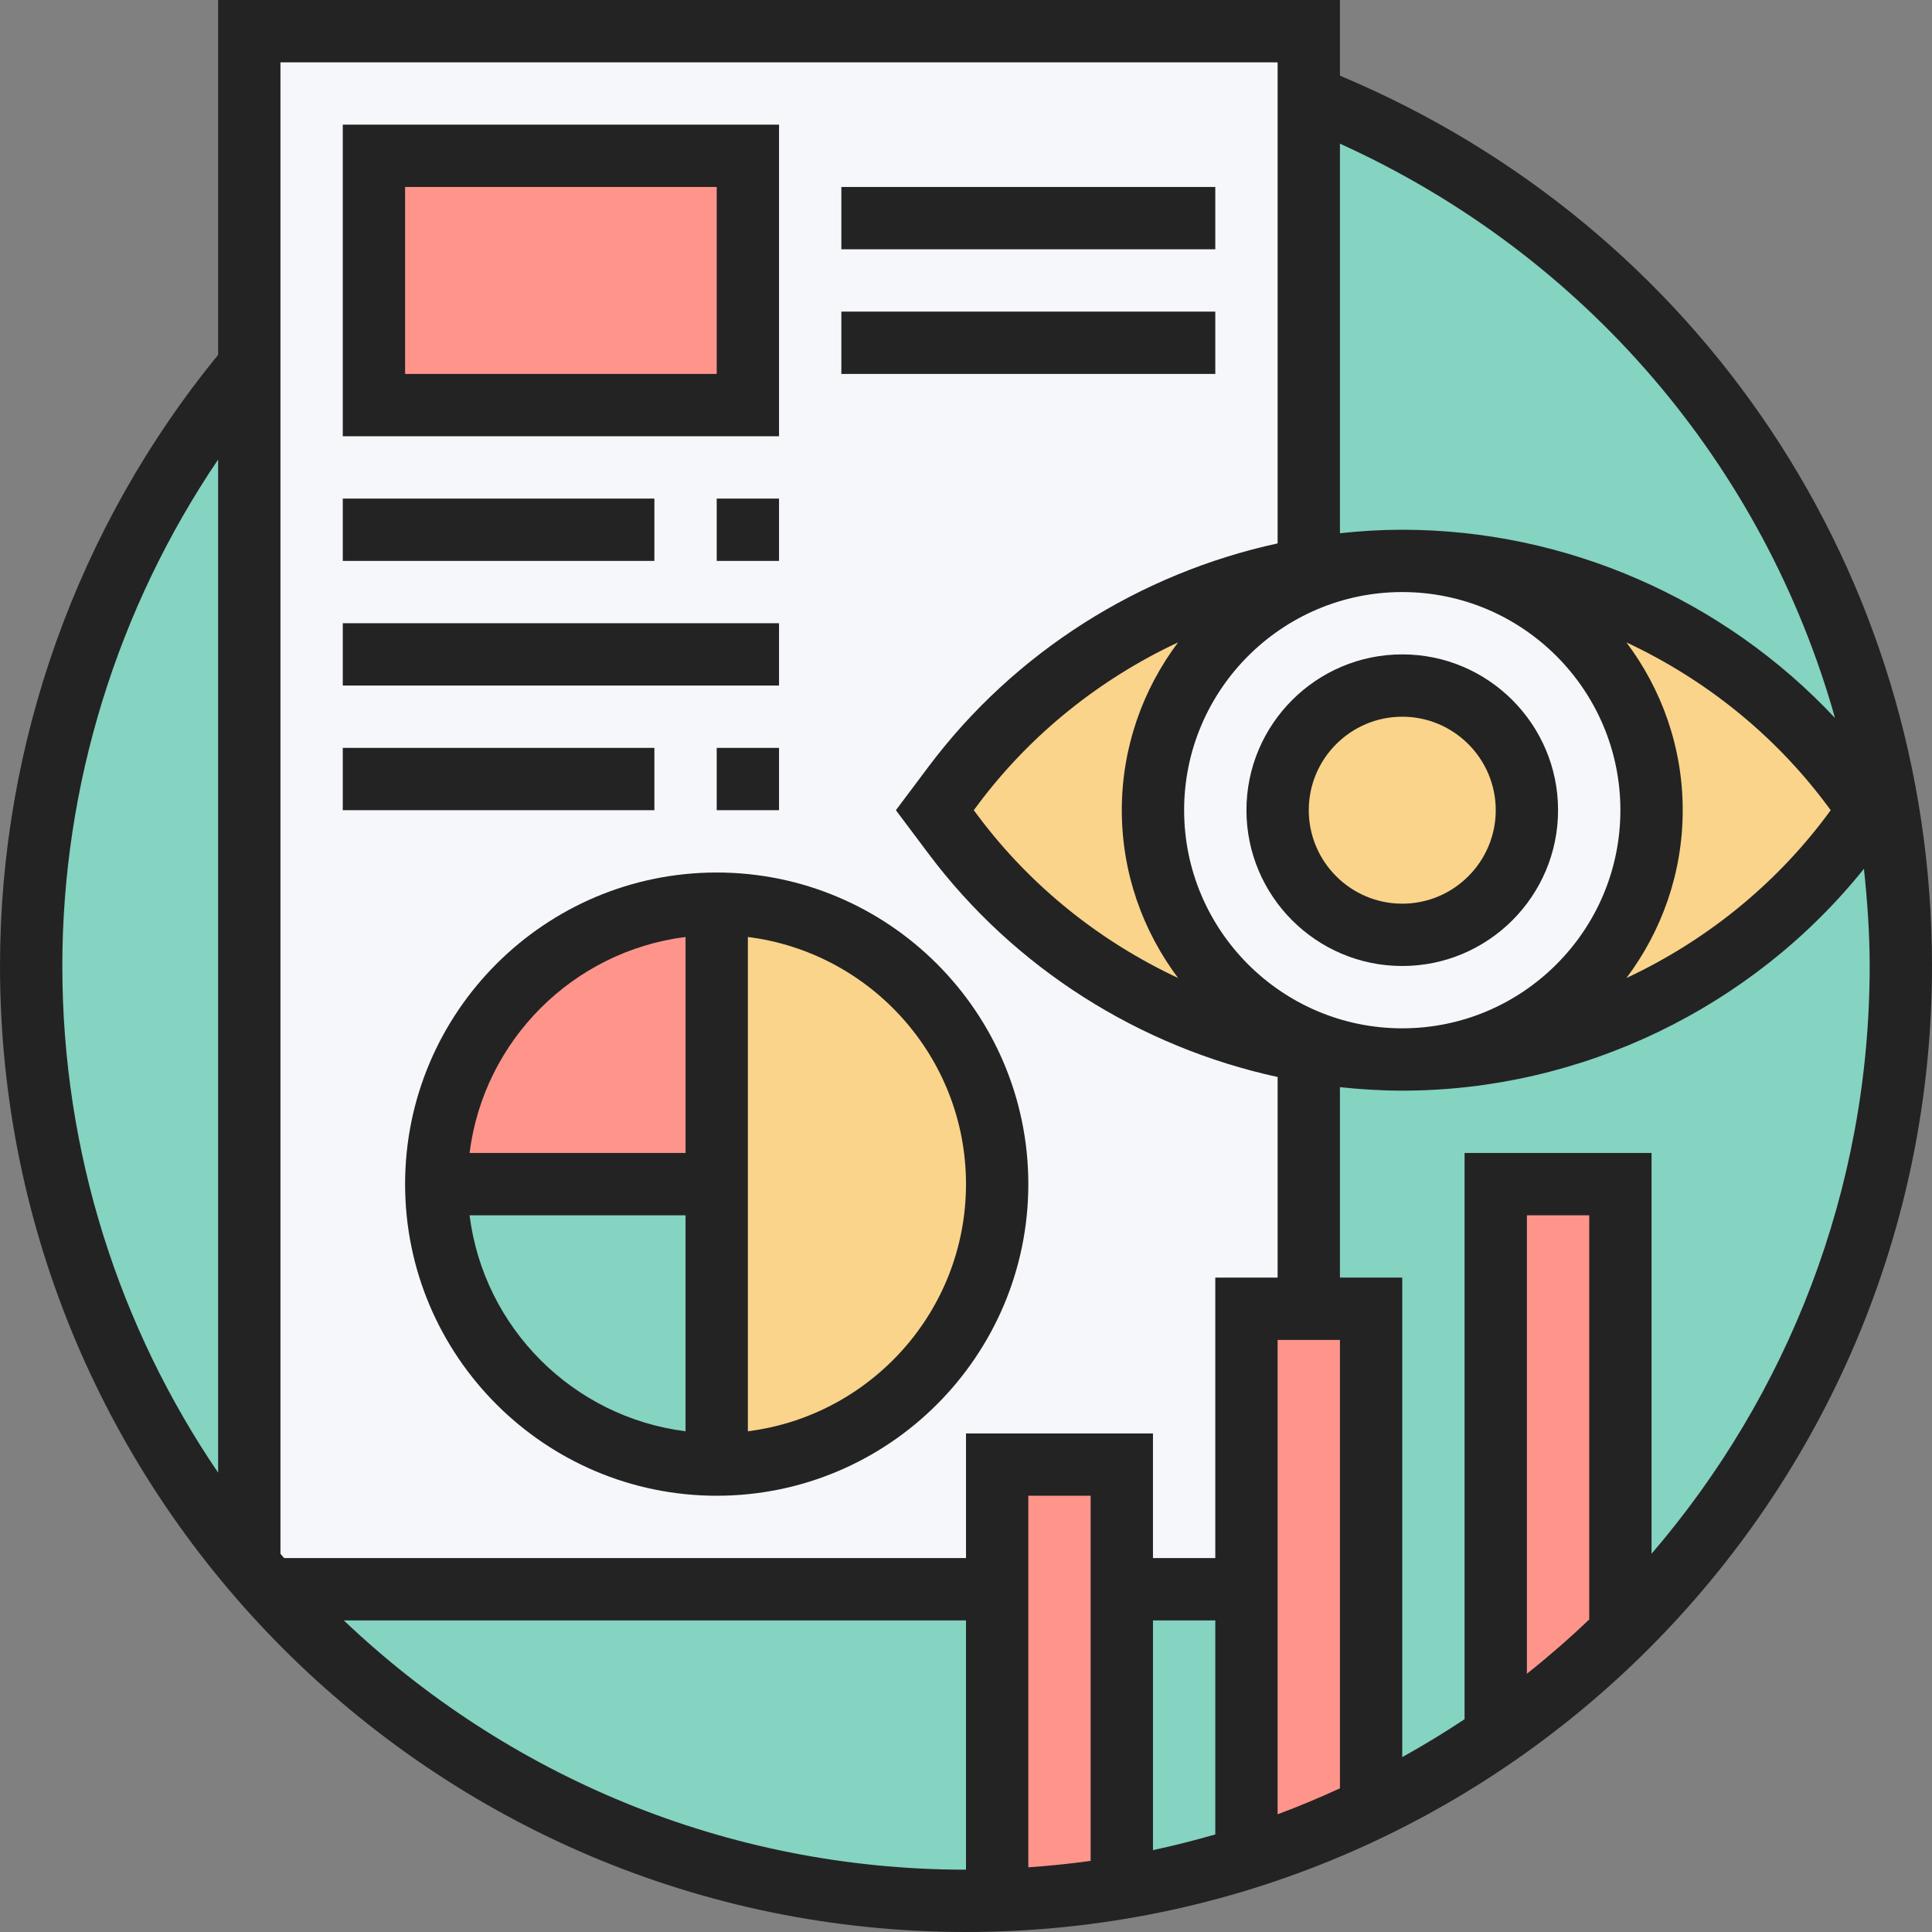
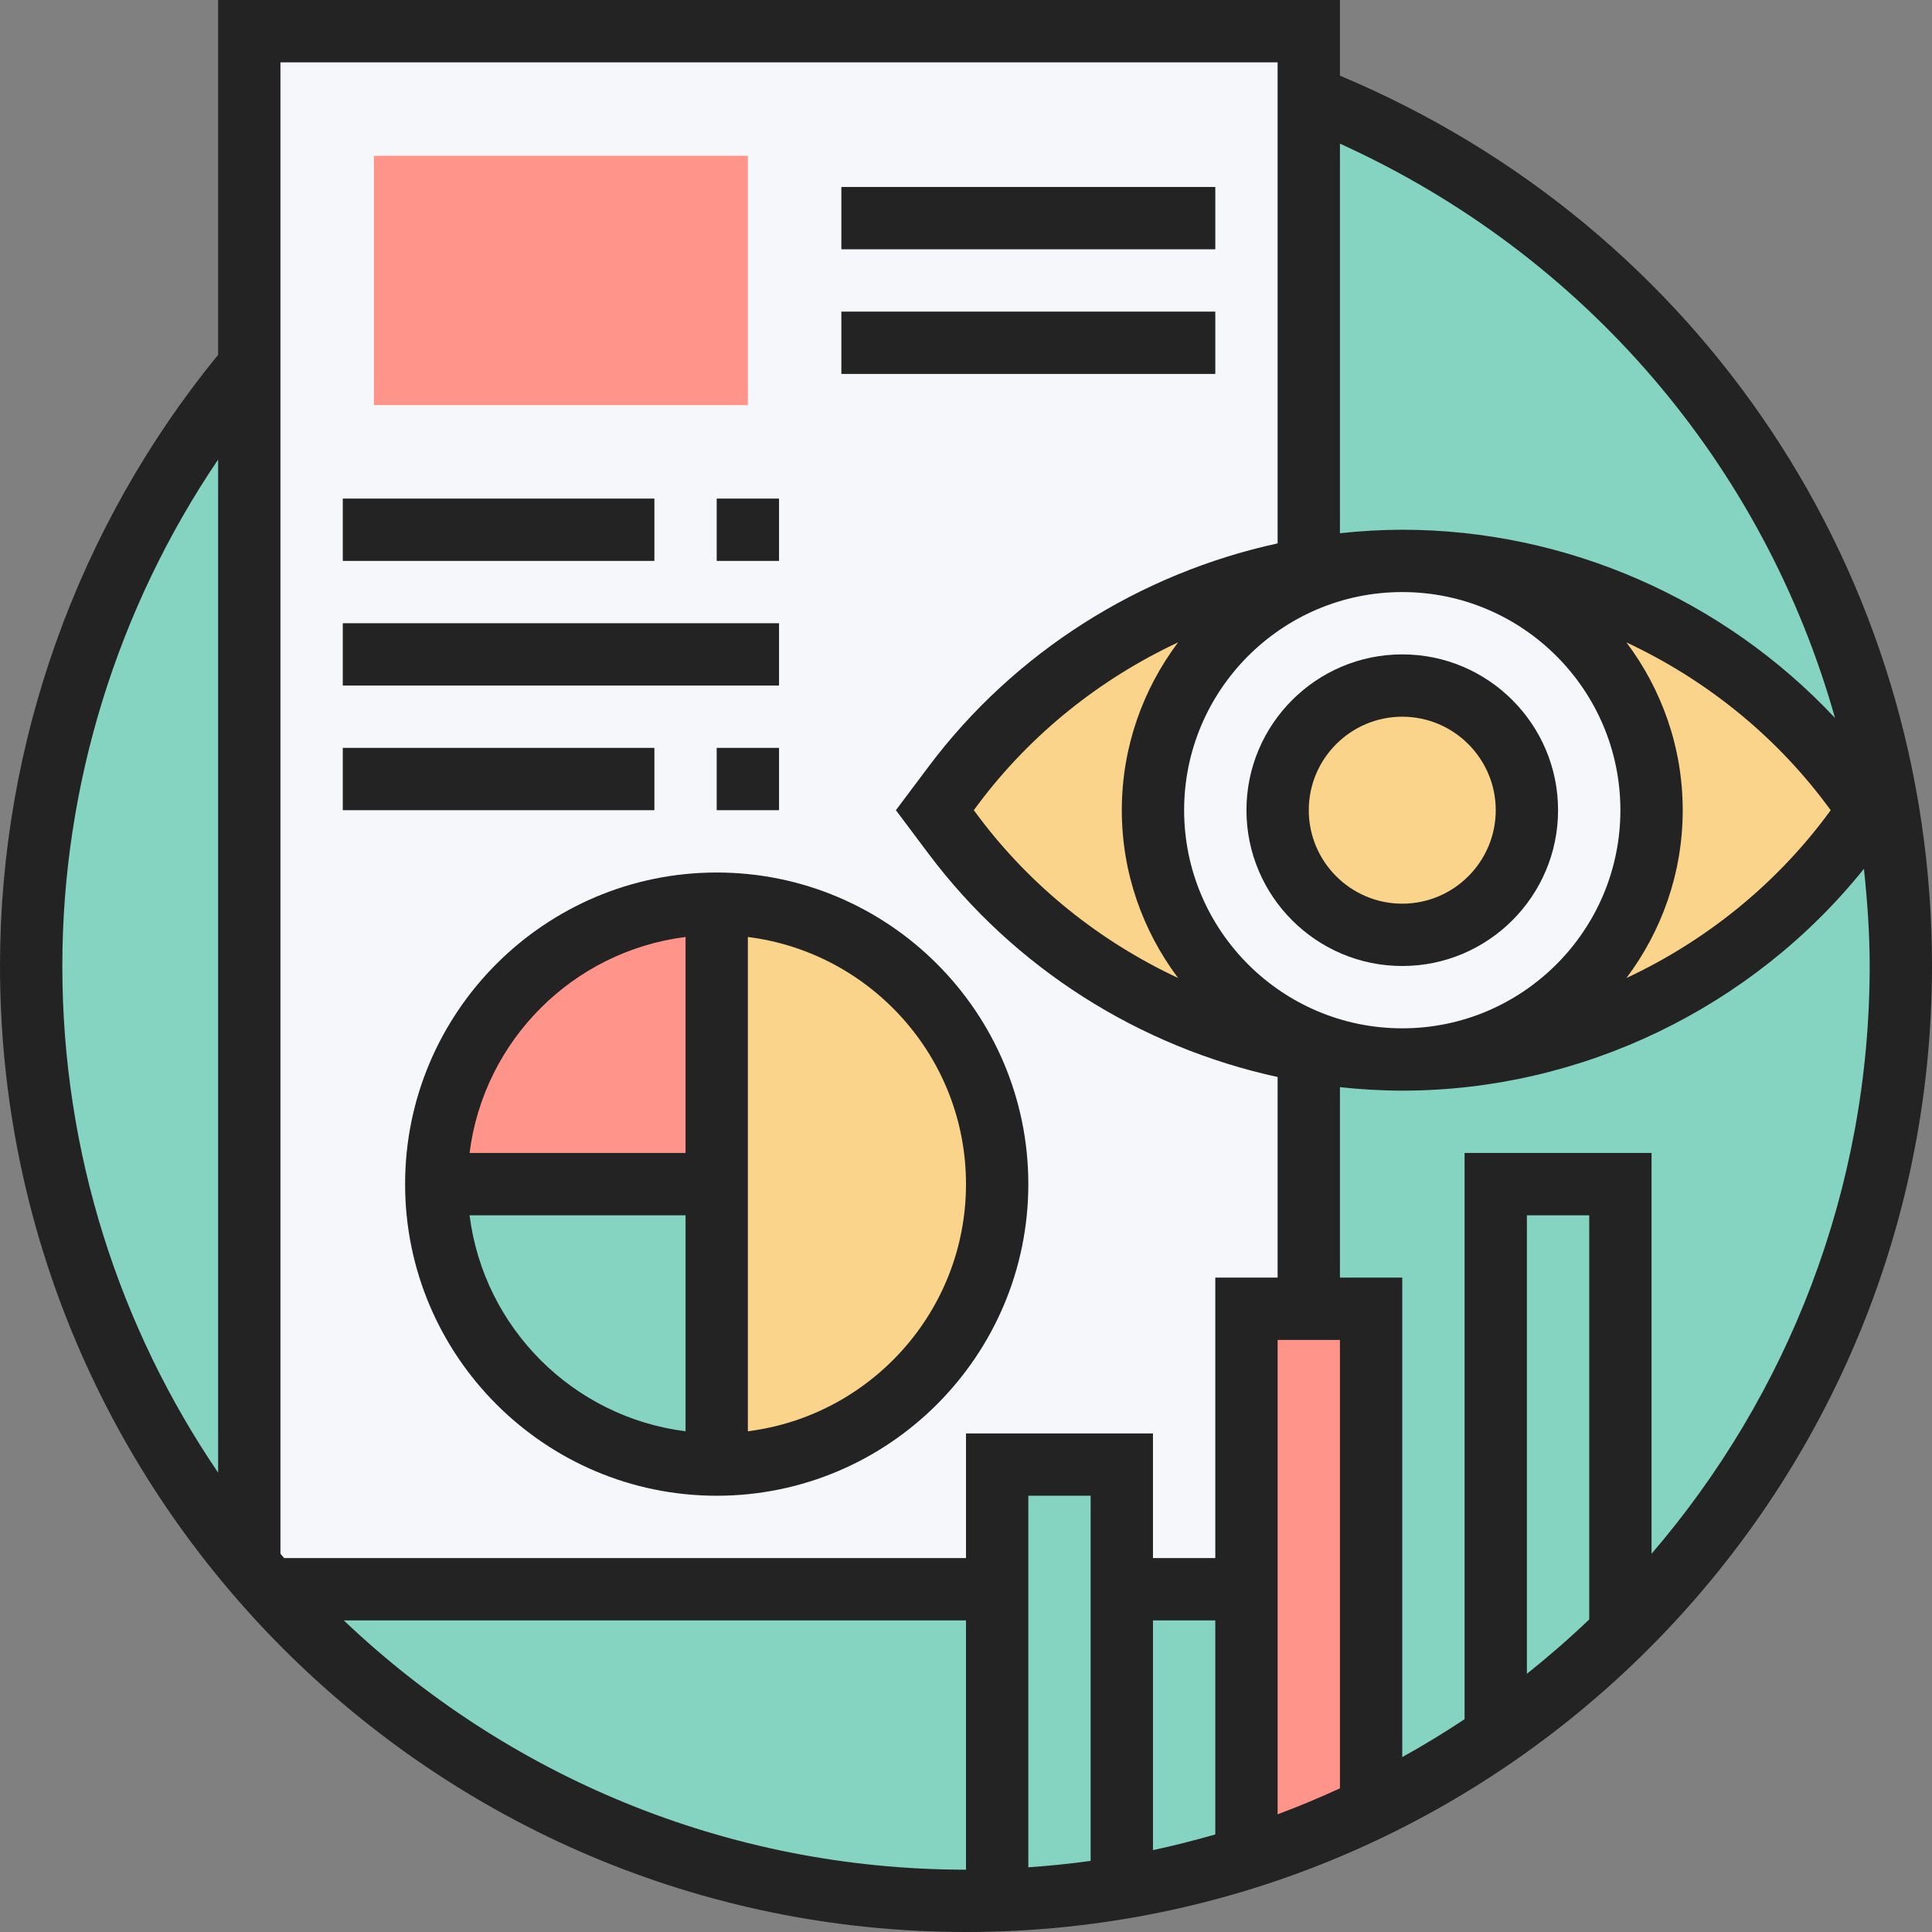
<svg xmlns="http://www.w3.org/2000/svg" height="496pt" viewBox="0 0 496 496" width="496pt">
  <rect x="0" y="0" width="496" height="496" fill="#808080" stroke="none" />
  <path d="m488 248c0 132.547-107.453 240-240 240s-240-107.453-240-240 107.453-240 240-240 240 107.453 240 240zm0 0" fill="#85d3c1" />
-   <path d="m416 304v115.281c-9.84 9.758-20.559 18.559-32 26.398v-141.68zm0 0" fill="#ff958a" />
  <path d="m352 336v128.32c-10.238 4.961-20.961 9.199-32 12.641v-140.961zm0 0" fill="#ff958a" />
-   <path d="m288 408v76.559c-10.398 1.84-21.121 2.961-32 3.203v-111.762h32zm0 0" fill="#ff958a" />
  <path d="m336 267.359c-23.441-9.52-40-32.48-40-59.359 0-34.16 26.719-62 60.398-63.922 1.203-.078 2.402-.078 3.602-.078s2.398 0 3.602.078c33.68 1.922 60.398 29.762 60.398 63.922s-26.719 62-60.398 63.922c-1.203.078-2.402.078-3.602.078s-2.398 0-3.602-.078c-7.199-.402-14-2-20.398-4.562zm56-59.359c0-17.68-14.32-32-32-32s-32 14.32-32 32 14.32 32 32 32 32-14.32 32-32zm0 0" fill="#f5f7fa" />
  <path d="m392 208c0 17.672-14.328 32-32 32s-32-14.328-32-32 14.328-32 32-32 32 14.328 32 32zm0 0" fill="#f9d48a" />
  <path d="m475.199 201.602 4.801 6.398-4.801 6.398c-26.48 35.281-67.598 56.48-111.598 57.523 33.68-1.922 60.398-29.762 60.398-63.922s-26.719-62-60.398-63.922c21.438.48 42.078 5.844 60.797 15.121 19.762 9.922 37.203 24.32 50.801 42.402zm0 0" fill="#f9d48a" />
  <path d="m336.32 146c6.559-1.121 13.281-1.762 20.078-1.922-33.68 1.922-60.398 29.762-60.398 63.922 0 26.879 16.559 49.84 40 59.359v2.562c-36.16-6.082-68.879-25.762-91.199-55.523l-4.801-6.398 4.801-6.398c22.398-29.84 55.277-49.602 91.52-55.602zm0 0" fill="#f9d48a" />
  <path d="m64 400v-392h272v136l.32 2c-36.242 6-69.121 25.762-91.52 55.602l-4.801 6.398 4.801 6.398c22.32 29.762 55.039 49.441 91.199 55.523v66.078h-16v72h-32v-32h-32v32h-186.801c-2.16-2.32-4.16-4.719-6.16-7.121zm0 0" fill="#f5f7fa" />
  <path d="m120 304h64v72c-39.762 0-72-32.238-72-72zm0 0" fill="#85d3c1" />
  <path d="m184 232c39.762 0 72 32.238 72 72s-32.238 72-72 72zm0 0" fill="#f9d48a" />
  <path d="m184 232v72h-72c0-39.762 32.238-72 72-72zm0 0" fill="#ff958a" />
  <path d="m96 40h96v64h-96zm0 0" fill="#ff958a" />
  <g fill="#232323">
    <path d="m104 304c0 44.113 35.887 80 80 80s80-35.887 80-80-35.887-80-80-80-80 35.887-80 80zm72-63.449v55.449h-55.449c3.633-28.895 26.555-51.816 55.449-55.449zm-55.449 71.449h55.449v55.449c-28.895-3.633-51.816-26.555-55.449-55.449zm127.449-8c0 32.574-24.48 59.488-56 63.449v-126.898c31.52 3.961 56 30.875 56 63.449zm0 0" />
    <path d="m360 168c-22.055 0-40 17.945-40 40s17.945 40 40 40 40-17.945 40-40-17.945-40-40-40zm0 64c-13.23 0-24-10.77-24-24s10.77-24 24-24 24 10.77 24 24-10.77 24-24 24zm0 0" />
-     <path d="m200 32h-112v80h112zm-16 64h-80v-48h80zm0 0" />
    <path d="m216 48h96v16h-96zm0 0" />
    <path d="m216 80h96v16h-96zm0 0" />
    <path d="m88 128h80v16h-80zm0 0" />
    <path d="m184 128h16v16h-16zm0 0" />
    <path d="m88 192h80v16h-80zm0 0" />
    <path d="m184 192h16v16h-16zm0 0" />
    <path d="m88 160h112v16h-112zm0 0" />
    <path d="m344 19.426v-19.426h-288v91.09c-36.105 44.148-56 99.734-56 156.91 0 136.742 111.246 248 248 248s248-111.258 248-248c0-100.719-59.52-189.77-152-228.574zm127.105 164.91c-28.547-30.496-68.969-48.336-111.105-48.336-5.367 0-10.703.328-16 .895v-100.016c63.137 28.641 108.84 82.695 127.105 147.457zm-167.105 23.664c0-30.879 25.129-56 56-56s56 25.121 56 56-25.129 56-56 56-56-25.121-56-56zm-1.551 43.078c-20-9.359-37.754-23.469-51.25-41.477l-1.199-1.602 1.191-1.602c13.504-18 31.25-32.117 51.25-41.477-9.027 12.031-14.441 26.918-14.441 43.078s5.414 31.047 14.449 43.078zm115.102-86.156c20 9.359 37.754 23.469 51.25 41.477l1.199 1.602-1.191 1.602c-13.504 18-31.25 32.117-51.25 41.477 9.027-12.031 14.441-26.918 14.441-43.078s-5.414-31.047-14.449-43.078zm-89.551-148.922v123.504c-35.406 7.703-67.551 27.895-89.602 57.297l-8.398 11.199 8.398 11.199c22.051 29.402 54.195 49.594 89.602 57.297v51.504h-16v72h-16v-32h-48v32h-175.047c-.32-.367-.641-.727-.953-1.105v-382.895zm-48 461.742c-5.281.73-10.617 1.281-16 1.648v-95.391h16zm16-61.742h16v54.953c-5.266 1.512-10.594 2.879-16 4.023zm48-72v115.121c-5.238 2.391-10.559 4.648-16 6.656v-121.777zm-288-226.023v260.102c-25.23-37.125-40-81.91-40-130.078 0-46.496 14.145-91.824 40-130.023zm32.258 298.023h159.742v64c-61.863 0-118.113-24.391-159.742-64zm319.742-.238c-5.121 4.887-10.457 9.535-16 13.934v-117.695h16zm16-16.867v-102.895h-48v145.367c-5.191 3.449-10.527 6.695-16 9.73v-123.098h-16v-48.895c5.297.566 10.633.895 16 .895 45.945 0 89.848-21.23 118.527-56.953.871 8.234 1.473 16.527 1.473 24.953 0 57.586-21.137 110.297-56 150.895zm0 0" />
  </g>
</svg>